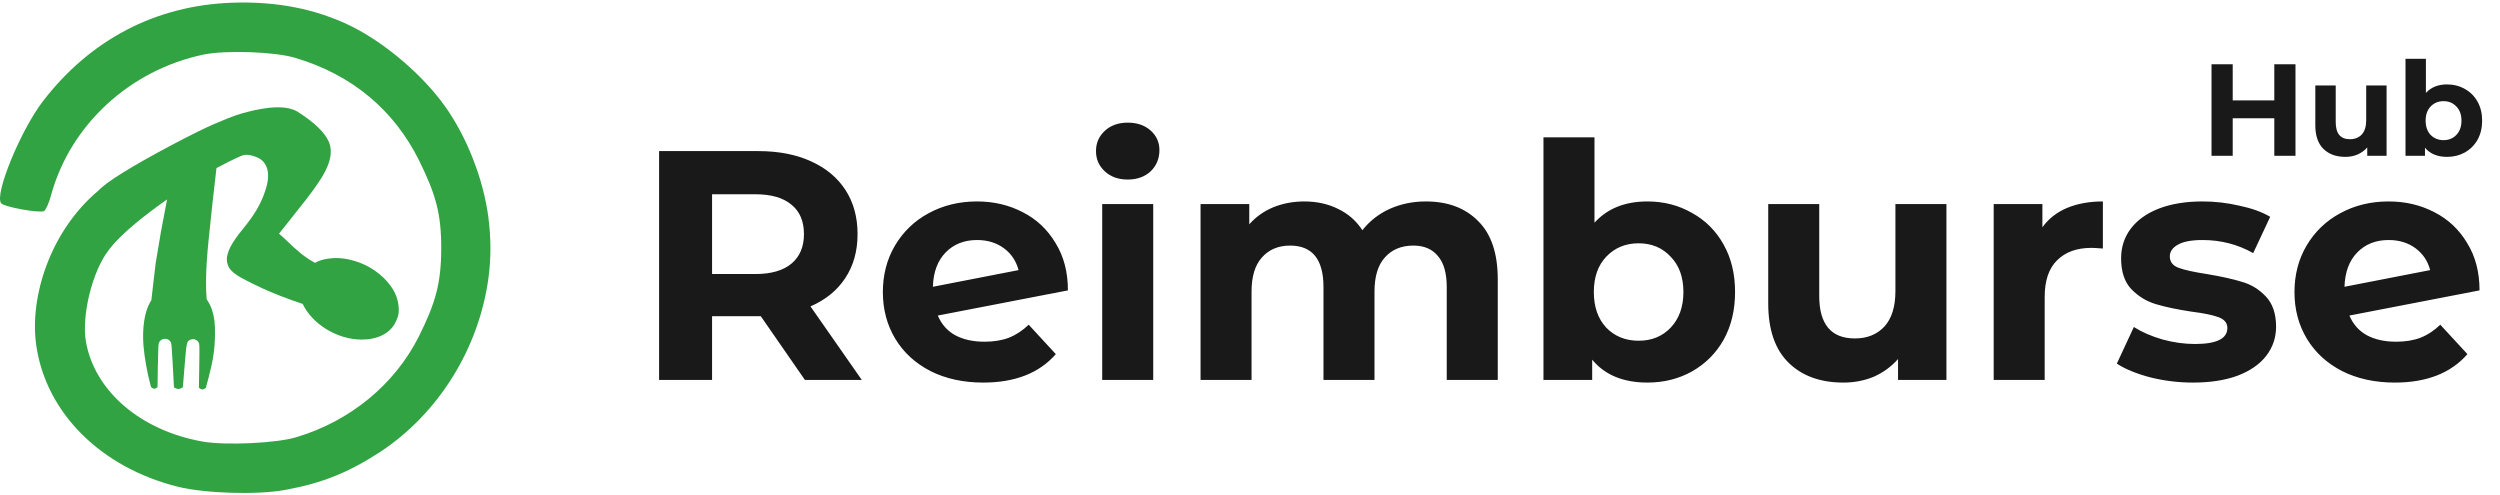
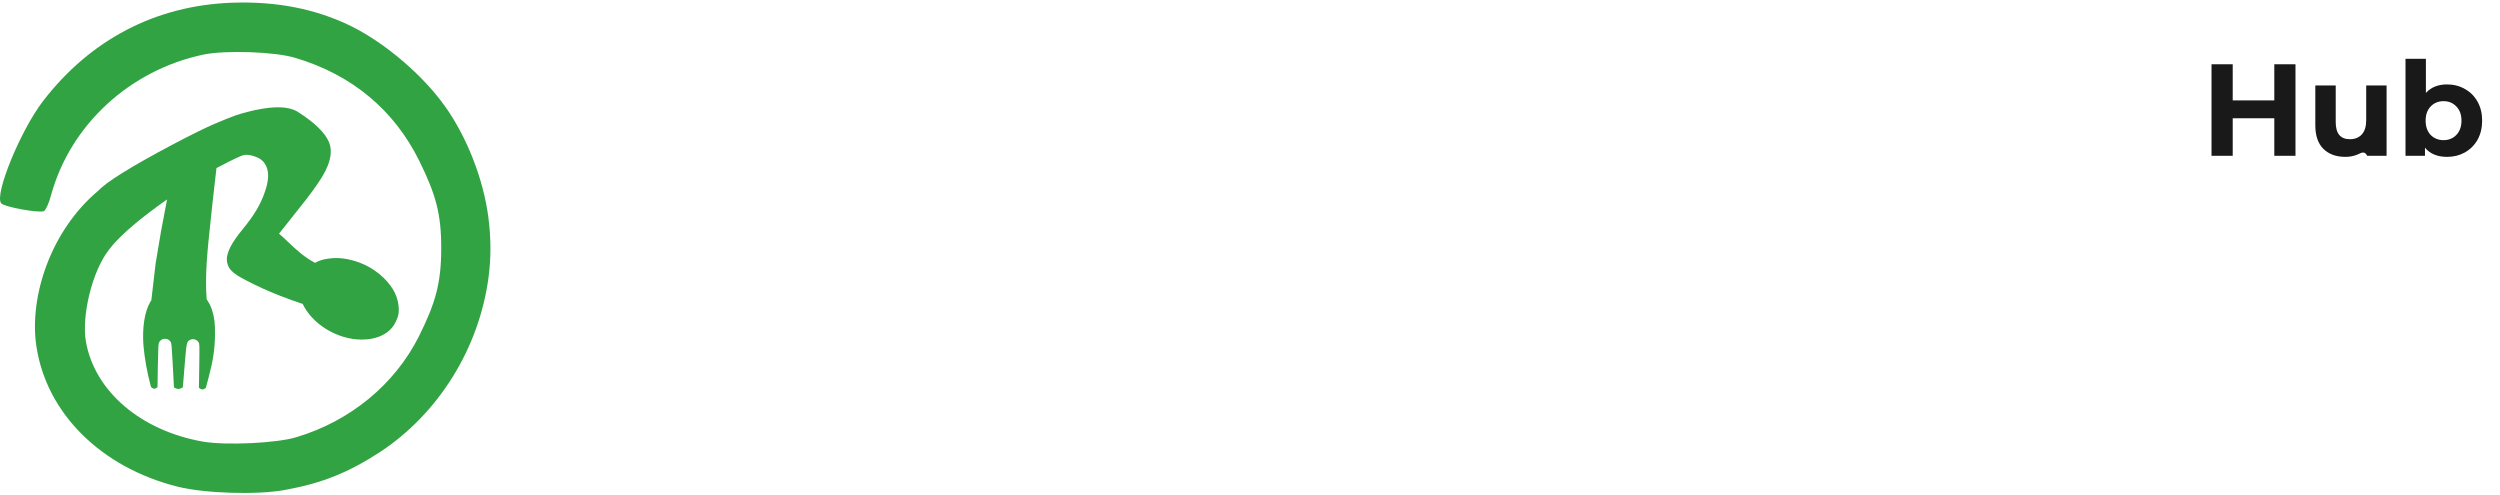
<svg xmlns="http://www.w3.org/2000/svg" width="222" height="44" viewBox="0 0 222 44" fill="none">
  <path d="M39.494 9.407C41.471 12.168 42.923 15.91 43.367 19.291C43.609 21.212 43.609 22.833 43.387 24.594C42.56 30.897 38.97 36.679 33.807 40.101C30.983 41.942 28.643 42.902 25.335 43.502C22.895 43.963 18.215 43.823 15.795 43.222C8.978 41.522 4.117 36.699 3.229 30.736C2.573 26.367 4.497 20.471 8.733 16.931C9.45 16.158 11.616 14.81 15.229 12.889C16.986 11.963 18.28 11.324 19.111 10.972C19.942 10.62 20.535 10.382 20.891 10.259C21.254 10.132 21.638 10.019 22.041 9.921C22.44 9.815 22.848 9.729 23.264 9.661C23.677 9.586 24.08 9.542 24.474 9.53C25.325 9.505 25.986 9.642 26.458 9.941C27.937 10.884 28.854 11.774 29.209 12.613C29.607 13.551 29.281 14.773 28.232 16.279C27.919 16.738 27.574 17.211 27.199 17.696C25.818 19.425 25.011 20.442 24.778 20.75C25.038 20.966 25.299 21.215 25.575 21.479C26.233 22.107 26.975 22.815 27.975 23.339C28.402 23.113 28.677 23.034 29.19 22.962C30.05 22.838 30.94 22.957 31.934 23.322C33.182 23.783 34.337 24.724 34.947 25.782C35.324 26.436 35.492 27.301 35.377 27.944C35.315 28.269 35.045 28.826 34.822 29.089C34.23 29.787 33.314 30.148 32.135 30.155C29.93 30.165 27.705 28.75 26.881 26.989C25.445 26.508 24.238 26.039 23.262 25.584C22.232 25.104 21.507 24.73 21.086 24.464C20.662 24.191 20.391 23.915 20.273 23.638C20.156 23.361 20.117 23.088 20.157 22.817C20.204 22.543 20.3 22.257 20.447 21.959C20.678 21.498 21.054 20.953 21.577 20.324C22.096 19.686 22.5 19.12 22.79 18.626C23.079 18.131 23.306 17.65 23.47 17.181C23.844 16.179 23.909 15.389 23.664 14.812C23.505 14.436 23.256 14.169 22.917 14.013C22.302 13.739 21.814 13.678 21.452 13.831C20.829 14.095 20.086 14.46 19.222 14.926L18.87 18.014C18.818 18.521 18.765 19.01 18.715 19.483C18.42 22.236 18.184 24.449 18.352 26.584C18.554 26.855 18.715 27.175 18.834 27.542C19.038 28.174 19.106 28.746 19.091 29.724C19.072 31.04 18.931 31.981 18.52 33.543L18.279 34.444C18.279 34.444 18.105 34.585 17.974 34.585C17.84 34.584 17.665 34.435 17.665 34.435L17.694 32.49C17.722 30.642 17.719 30.53 17.634 30.398C17.464 30.13 17.146 30.047 16.858 30.188C16.58 30.329 16.564 30.406 16.393 32.48L16.238 34.389C16.238 34.389 16.01 34.54 15.846 34.543C15.684 34.546 15.454 34.406 15.454 34.406L15.43 34.077C15.413 33.898 15.368 33.04 15.328 32.173C15.283 31.306 15.227 30.541 15.199 30.463C15.004 29.937 14.253 29.965 14.095 30.5C14.064 30.605 14.033 31.413 14.016 32.531L13.988 34.379C13.988 34.379 13.826 34.52 13.702 34.52C13.575 34.52 13.412 34.37 13.412 34.37L13.343 34.118C13.073 33.121 12.814 31.656 12.737 30.658C12.621 29.098 12.841 27.669 13.338 26.824C13.369 26.771 13.403 26.719 13.439 26.668L13.822 23.378L14.297 20.551L14.836 17.71C12.596 19.284 10.985 20.637 10.003 21.769C9.887 21.91 9.772 22.053 9.661 22.196C8.168 24.118 7.243 28.055 7.626 30.316C8.393 34.738 12.508 38.26 18.054 39.221C20.071 39.561 24.569 39.361 26.324 38.82C31.084 37.4 35.057 34.138 37.195 29.876C38.647 26.955 39.173 25.214 39.182 22.093C39.191 18.967 38.688 17.25 37.235 14.289C34.997 9.767 31.265 6.645 26.243 5.145C24.428 4.584 20.011 4.444 18.074 4.845C11.519 6.225 6.255 11.087 4.54 17.31C4.359 18.031 4.056 18.671 3.895 18.751C3.411 18.931 0.345 18.371 0.103 18.051C-0.522 17.29 1.818 11.588 3.814 8.986C8.01 3.524 13.819 0.482 20.596 0.242C24.549 0.102 28.038 0.783 31.184 2.323C34.21 3.824 37.518 6.645 39.494 9.407Z" fill="#31A343" />
-   <path d="M71.478 33.741L67.558 28.079H67.326H63.232V33.741H58.528V13.417H67.326C69.126 13.417 70.684 13.717 72 14.317C73.336 14.917 74.362 15.769 75.078 16.872C75.794 17.975 76.152 19.282 76.152 20.792C76.152 22.302 75.784 23.608 75.049 24.711C74.333 25.795 73.307 26.628 71.971 27.208L76.529 33.741H71.478ZM71.391 20.792C71.391 19.65 71.023 18.779 70.287 18.179C69.552 17.559 68.477 17.25 67.064 17.25H63.232V24.334H67.064C68.477 24.334 69.552 24.024 70.287 23.405C71.023 22.785 71.391 21.914 71.391 20.792ZM87.427 30.344C88.24 30.344 88.957 30.228 89.576 29.995C90.215 29.744 90.805 29.357 91.347 28.834L93.757 31.447C92.286 33.131 90.137 33.973 87.311 33.973C85.55 33.973 83.992 33.635 82.637 32.957C81.282 32.26 80.237 31.302 79.501 30.083C78.766 28.863 78.398 27.479 78.398 25.931C78.398 24.402 78.756 23.027 79.472 21.808C80.208 20.569 81.204 19.611 82.463 18.934C83.74 18.237 85.172 17.888 86.76 17.888C88.25 17.888 89.605 18.208 90.825 18.846C92.044 19.466 93.012 20.376 93.728 21.576C94.463 22.756 94.831 24.16 94.831 25.786L83.276 28.021C83.605 28.796 84.118 29.376 84.814 29.763C85.531 30.15 86.402 30.344 87.427 30.344ZM86.76 21.314C85.618 21.314 84.689 21.682 83.972 22.418C83.256 23.153 82.879 24.169 82.84 25.466L90.447 23.985C90.234 23.172 89.799 22.524 89.141 22.04C88.482 21.556 87.689 21.314 86.76 21.314ZM97.876 18.121H102.405V33.741H97.876V18.121ZM100.14 15.943C99.308 15.943 98.631 15.701 98.108 15.217C97.585 14.733 97.324 14.133 97.324 13.417C97.324 12.701 97.585 12.101 98.108 11.617C98.631 11.133 99.308 10.891 100.14 10.891C100.973 10.891 101.65 11.123 102.173 11.588C102.695 12.053 102.957 12.633 102.957 13.33C102.957 14.085 102.695 14.714 102.173 15.217C101.65 15.701 100.973 15.943 100.14 15.943ZM126.613 17.888C128.568 17.888 130.116 18.469 131.258 19.63C132.42 20.772 133.001 22.495 133.001 24.798V33.741H128.471V25.495C128.471 24.256 128.21 23.337 127.687 22.737C127.184 22.118 126.458 21.808 125.51 21.808C124.445 21.808 123.603 22.156 122.984 22.853C122.364 23.531 122.055 24.547 122.055 25.902V33.741H117.525V25.495C117.525 23.037 116.538 21.808 114.564 21.808C113.519 21.808 112.686 22.156 112.067 22.853C111.448 23.531 111.138 24.547 111.138 25.902V33.741H106.609V18.121H110.935V19.921C111.515 19.263 112.222 18.759 113.054 18.411C113.906 18.062 114.835 17.888 115.841 17.888C116.945 17.888 117.942 18.111 118.832 18.556C119.722 18.982 120.438 19.611 120.98 20.443C121.619 19.63 122.422 19.001 123.39 18.556C124.377 18.111 125.452 17.888 126.613 17.888ZM146.293 17.888C147.745 17.888 149.061 18.227 150.242 18.904C151.442 19.563 152.381 20.501 153.058 21.721C153.736 22.921 154.074 24.324 154.074 25.931C154.074 27.537 153.736 28.95 153.058 30.17C152.381 31.37 151.442 32.309 150.242 32.986C149.061 33.644 147.745 33.973 146.293 33.973C144.145 33.973 142.509 33.296 141.386 31.941V33.741H137.06V12.198H141.59V19.776C142.732 18.517 144.299 17.888 146.293 17.888ZM145.509 30.257C146.671 30.257 147.619 29.87 148.355 29.096C149.109 28.302 149.487 27.247 149.487 25.931C149.487 24.615 149.109 23.569 148.355 22.795C147.619 22.002 146.671 21.605 145.509 21.605C144.348 21.605 143.39 22.002 142.635 22.795C141.899 23.569 141.532 24.615 141.532 25.931C141.532 27.247 141.899 28.302 142.635 29.096C143.39 29.87 144.348 30.257 145.509 30.257ZM172.843 18.121V33.741H168.546V31.883C167.946 32.56 167.229 33.083 166.397 33.451C165.565 33.799 164.665 33.973 163.697 33.973C161.645 33.973 160.019 33.383 158.819 32.202C157.619 31.021 157.019 29.27 157.019 26.947V18.121H161.548V26.279C161.548 28.796 162.603 30.054 164.713 30.054C165.797 30.054 166.668 29.705 167.326 29.008C167.984 28.292 168.313 27.237 168.313 25.844V18.121H172.843ZM181.365 20.182C181.907 19.427 182.633 18.856 183.542 18.469C184.472 18.082 185.536 17.888 186.736 17.888V22.069C186.233 22.03 185.894 22.011 185.72 22.011C184.423 22.011 183.407 22.379 182.671 23.114C181.936 23.831 181.568 24.915 181.568 26.366V33.741H177.039V18.121H181.365V20.182ZM194.741 33.973C193.444 33.973 192.177 33.818 190.938 33.509C189.699 33.18 188.712 32.773 187.976 32.289L189.486 29.037C190.183 29.483 191.025 29.85 192.012 30.141C192.999 30.412 193.967 30.547 194.915 30.547C196.832 30.547 197.79 30.073 197.79 29.125C197.79 28.679 197.528 28.36 197.006 28.166C196.483 27.973 195.68 27.808 194.596 27.673C193.319 27.479 192.264 27.257 191.431 27.005C190.599 26.753 189.873 26.308 189.254 25.669C188.654 25.031 188.354 24.121 188.354 22.94C188.354 21.953 188.634 21.082 189.196 20.327C189.776 19.553 190.609 18.953 191.693 18.527C192.796 18.101 194.093 17.888 195.583 17.888C196.686 17.888 197.78 18.014 198.864 18.266C199.967 18.498 200.877 18.827 201.593 19.253L200.083 22.476C198.709 21.701 197.209 21.314 195.583 21.314C194.615 21.314 193.89 21.45 193.406 21.721C192.922 21.992 192.68 22.34 192.68 22.766C192.68 23.25 192.941 23.589 193.464 23.782C193.986 23.976 194.819 24.16 195.961 24.334C197.238 24.547 198.283 24.779 199.096 25.031C199.909 25.263 200.616 25.698 201.216 26.337C201.816 26.976 202.116 27.866 202.116 29.008C202.116 29.976 201.826 30.837 201.245 31.592C200.664 32.347 199.812 32.938 198.69 33.364C197.587 33.77 196.27 33.973 194.741 33.973ZM212.779 30.344C213.592 30.344 214.308 30.228 214.927 29.995C215.566 29.744 216.156 29.357 216.698 28.834L219.108 31.447C217.637 33.131 215.488 33.973 212.662 33.973C210.901 33.973 209.343 33.635 207.988 32.957C206.633 32.26 205.588 31.302 204.852 30.083C204.117 28.863 203.749 27.479 203.749 25.931C203.749 24.402 204.107 23.027 204.823 21.808C205.559 20.569 206.556 19.611 207.814 18.934C209.091 18.237 210.524 17.888 212.111 17.888C213.601 17.888 214.956 18.208 216.176 18.846C217.395 19.466 218.363 20.376 219.079 21.576C219.815 22.756 220.182 24.16 220.182 25.786L208.627 28.021C208.956 28.796 209.469 29.376 210.166 29.763C210.882 30.15 211.753 30.344 212.779 30.344ZM212.111 21.314C210.969 21.314 210.04 21.682 209.324 22.418C208.607 23.153 208.23 24.169 208.191 25.466L215.798 23.985C215.585 23.172 215.15 22.524 214.492 22.04C213.834 21.556 213.04 21.314 212.111 21.314Z" fill="#191919" />
-   <path d="M203.839 5.708V13.838H201.958V10.504H198.265V13.838H196.383V5.708H198.265V8.913H201.958V5.708H203.839ZM211.929 7.589V13.838H210.211V13.094C209.971 13.365 209.684 13.574 209.351 13.721C209.018 13.861 208.658 13.93 208.271 13.93C207.451 13.93 206.8 13.694 206.32 13.222C205.84 12.75 205.6 12.049 205.6 11.12V7.589H207.412V10.853C207.412 11.859 207.834 12.363 208.678 12.363C209.111 12.363 209.46 12.223 209.723 11.944C209.986 11.658 210.118 11.236 210.118 10.679V7.589H211.929ZM217.301 7.496C217.882 7.496 218.408 7.632 218.881 7.903C219.361 8.166 219.736 8.542 220.007 9.029C220.278 9.51 220.414 10.071 220.414 10.713C220.414 11.356 220.278 11.921 220.007 12.409C219.736 12.889 219.361 13.265 218.881 13.536C218.408 13.799 217.882 13.93 217.301 13.93C216.442 13.93 215.787 13.659 215.338 13.117V13.838H213.608V5.22H215.42V8.251C215.876 7.748 216.504 7.496 217.301 7.496ZM216.987 12.444C217.452 12.444 217.831 12.289 218.126 11.979C218.428 11.662 218.579 11.24 218.579 10.713C218.579 10.187 218.428 9.769 218.126 9.459C217.831 9.142 217.452 8.983 216.987 8.983C216.523 8.983 216.14 9.142 215.838 9.459C215.544 9.769 215.396 10.187 215.396 10.713C215.396 11.24 215.544 11.662 215.838 11.979C216.14 12.289 216.523 12.444 216.987 12.444Z" fill="#191919" />
+   <path d="M203.839 5.708V13.838H201.958V10.504H198.265V13.838H196.383V5.708H198.265V8.913H201.958V5.708H203.839ZM211.929 7.589V13.838H210.211C209.971 13.365 209.684 13.574 209.351 13.721C209.018 13.861 208.658 13.93 208.271 13.93C207.451 13.93 206.8 13.694 206.32 13.222C205.84 12.75 205.6 12.049 205.6 11.12V7.589H207.412V10.853C207.412 11.859 207.834 12.363 208.678 12.363C209.111 12.363 209.46 12.223 209.723 11.944C209.986 11.658 210.118 11.236 210.118 10.679V7.589H211.929ZM217.301 7.496C217.882 7.496 218.408 7.632 218.881 7.903C219.361 8.166 219.736 8.542 220.007 9.029C220.278 9.51 220.414 10.071 220.414 10.713C220.414 11.356 220.278 11.921 220.007 12.409C219.736 12.889 219.361 13.265 218.881 13.536C218.408 13.799 217.882 13.93 217.301 13.93C216.442 13.93 215.787 13.659 215.338 13.117V13.838H213.608V5.22H215.42V8.251C215.876 7.748 216.504 7.496 217.301 7.496ZM216.987 12.444C217.452 12.444 217.831 12.289 218.126 11.979C218.428 11.662 218.579 11.24 218.579 10.713C218.579 10.187 218.428 9.769 218.126 9.459C217.831 9.142 217.452 8.983 216.987 8.983C216.523 8.983 216.14 9.142 215.838 9.459C215.544 9.769 215.396 10.187 215.396 10.713C215.396 11.24 215.544 11.662 215.838 11.979C216.14 12.289 216.523 12.444 216.987 12.444Z" fill="#191919" />
</svg>